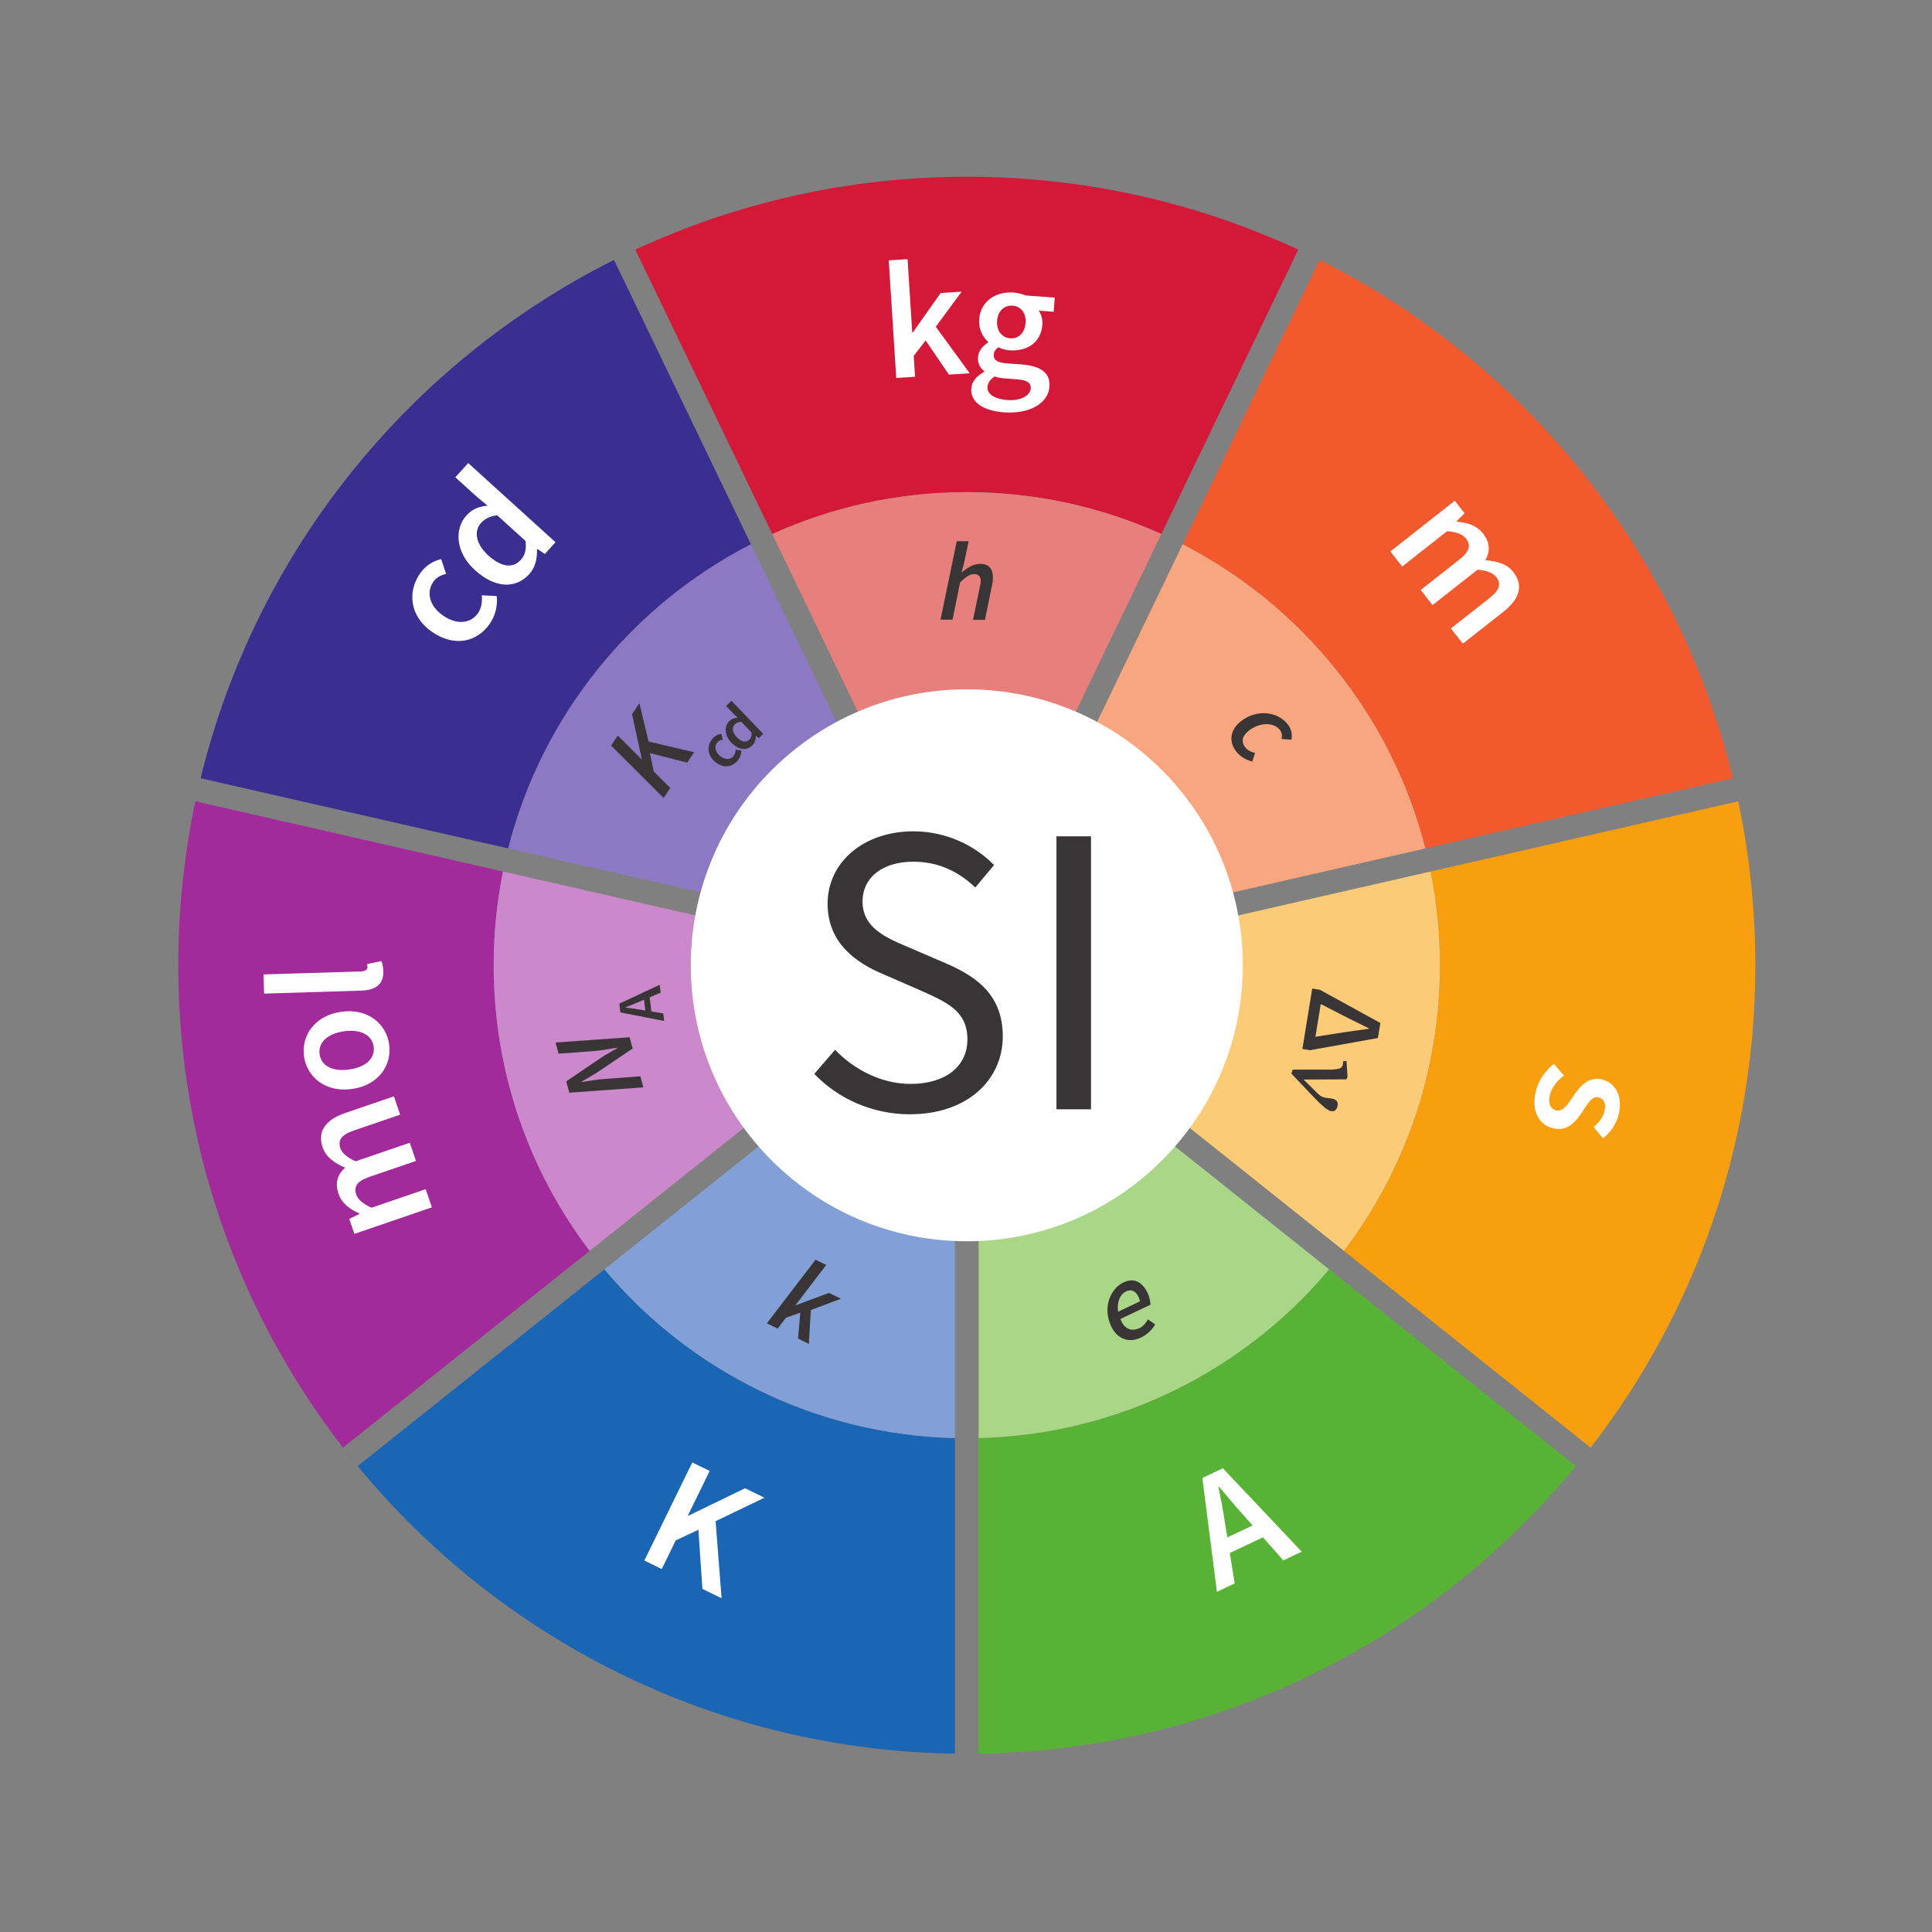
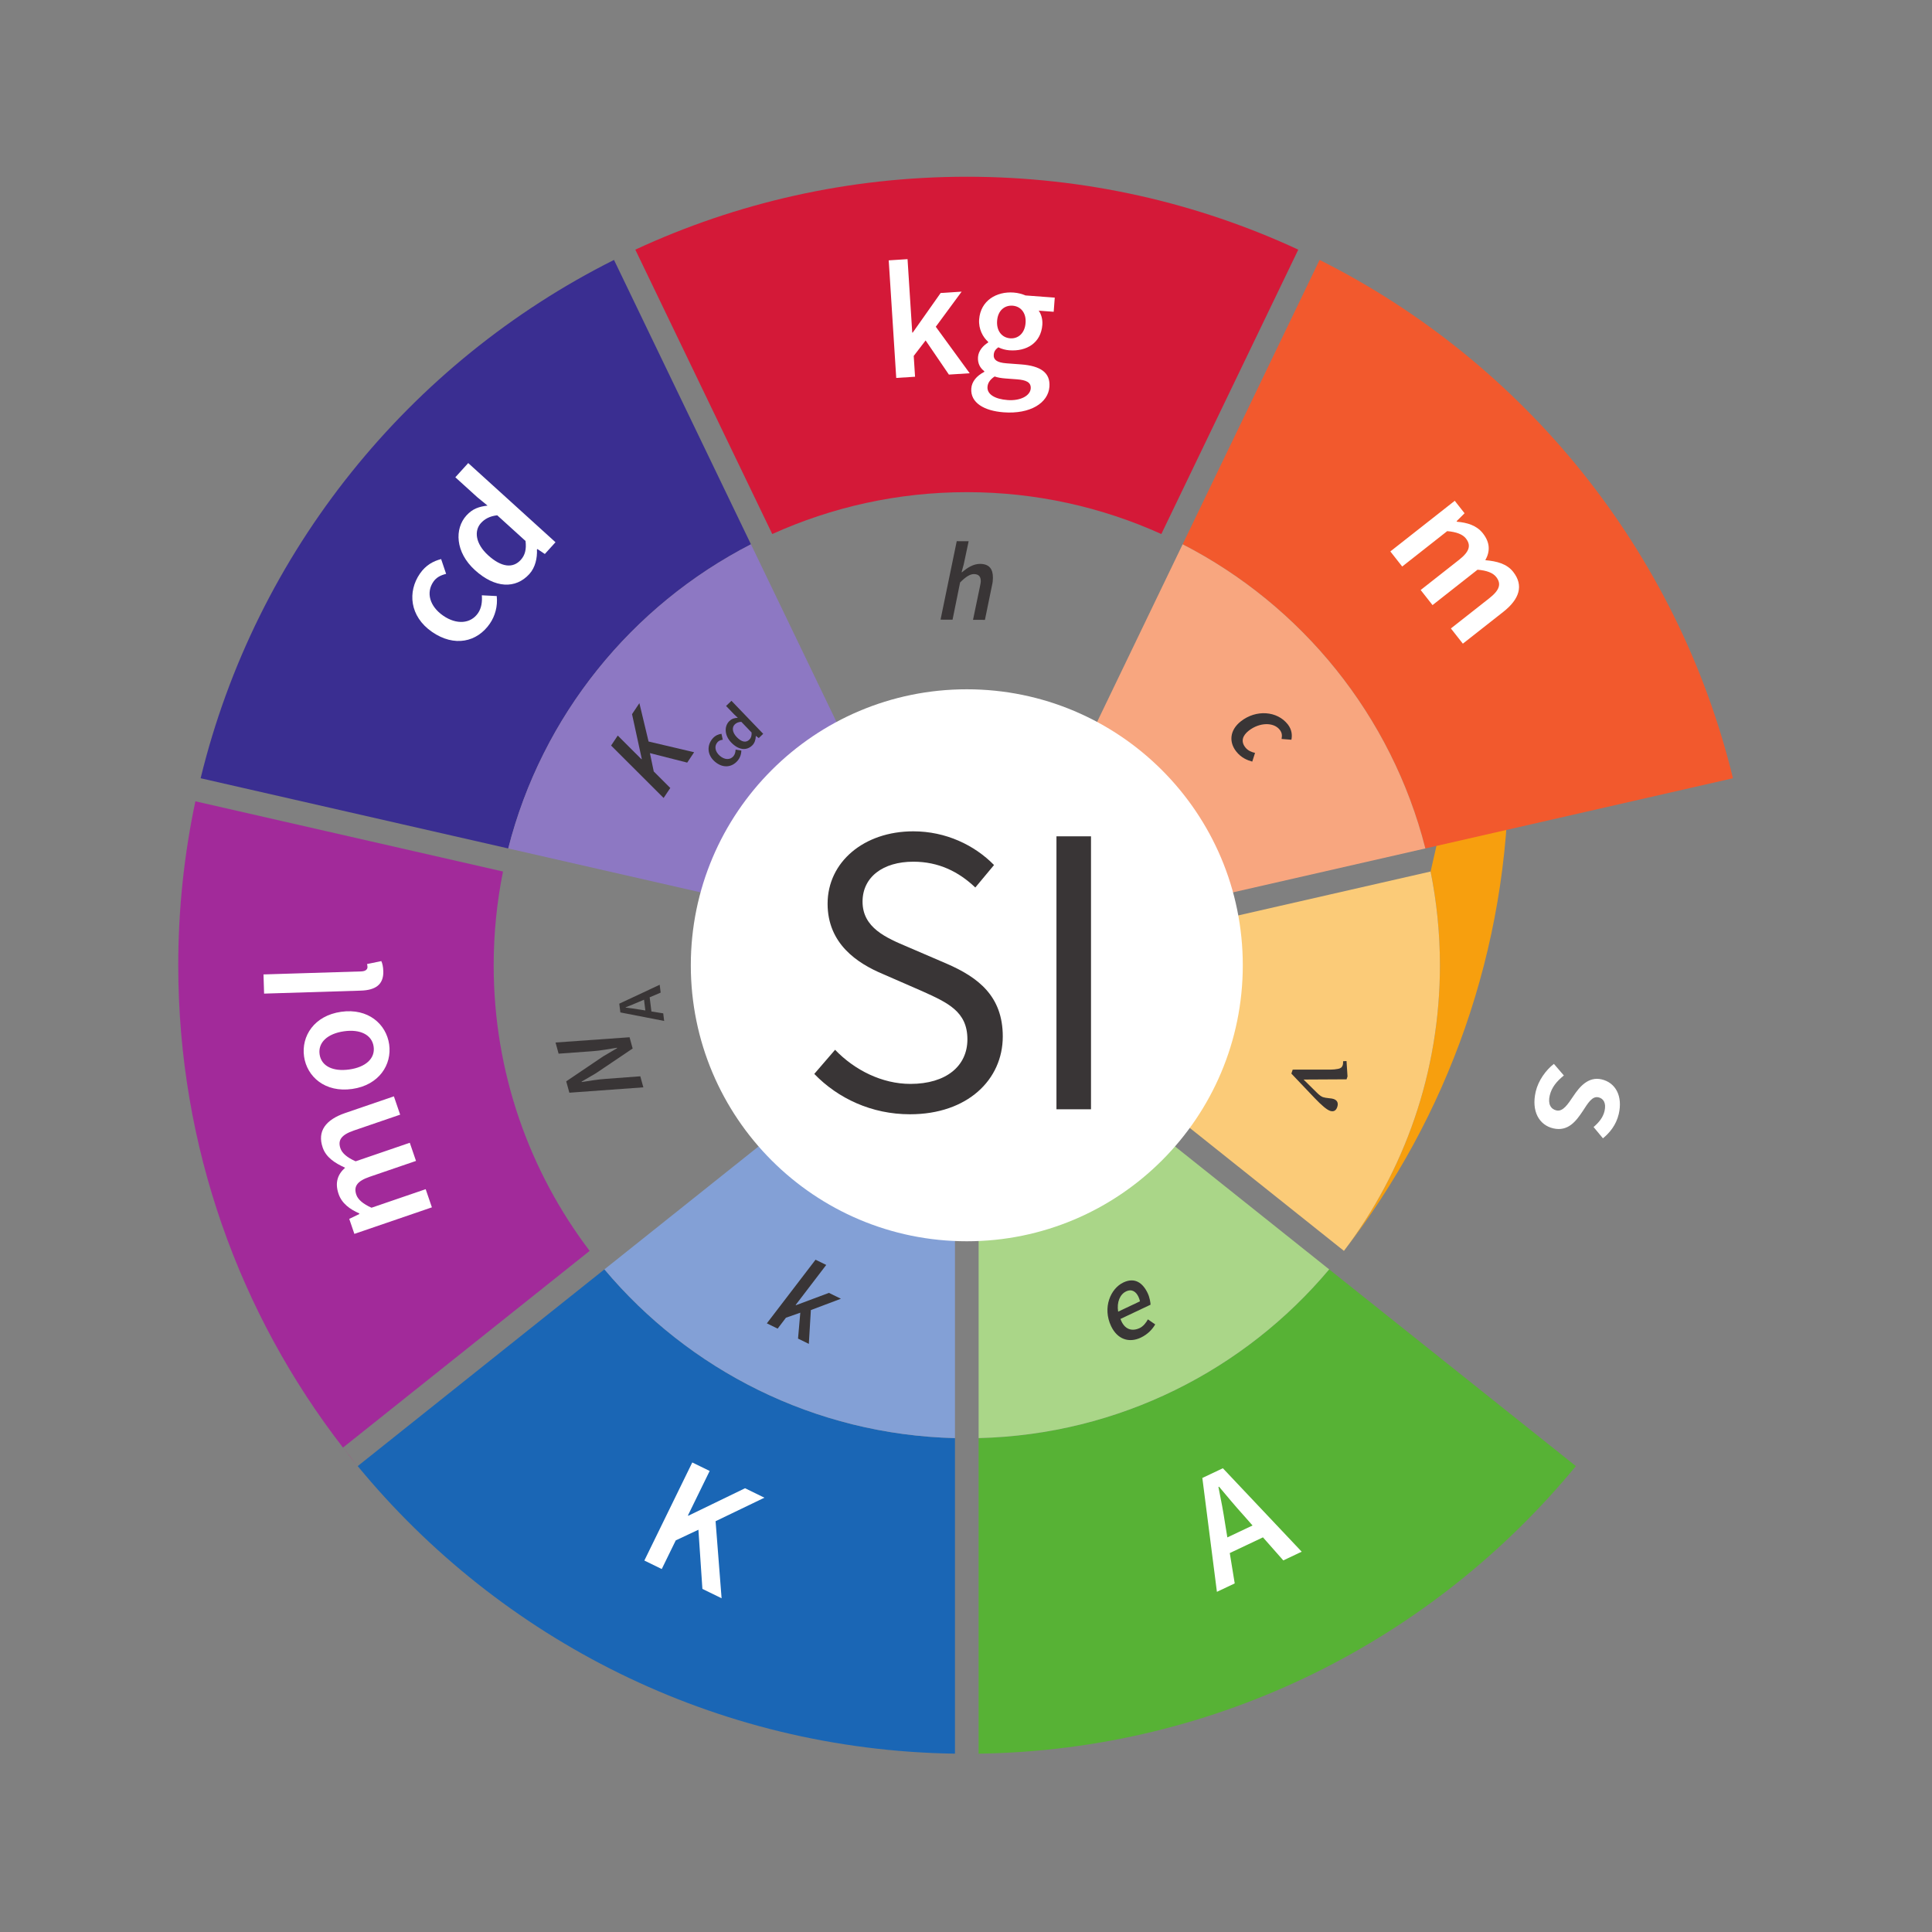
<svg xmlns="http://www.w3.org/2000/svg" xmlns:ns1="http://sodipodi.sourceforge.net/DTD/sodipodi-0.dtd" xmlns:ns2="http://www.inkscape.org/namespaces/inkscape" viewBox="0 0 925.79 925.79" height="925.79" width="925.79" xml:space="preserve" id="svg2" version="1.1" ns1:docname="SI Illustration Constants Colour Full.svg" ns2:version="0.92.3 (2405546, 2018-03-11)">
  <rect x="0" y="0" width="925.79" height="925.79" fill="#808080" stroke="none" />
  <ns1:namedview pagecolor="#ffffff" bordercolor="#666666" borderopacity="1" objecttolerance="10" gridtolerance="10" guidetolerance="10" ns2:pageopacity="0" ns2:pageshadow="2" ns2:window-width="1718" ns2:window-height="957" id="namedview48" showgrid="false" ns2:snap-global="false" fit-margin-top="0" fit-margin-left="0" fit-margin-right="0" fit-margin-bottom="0" ns2:zoom="0.54115914" ns2:cx="222.9763" ns2:cy="411.76669" ns2:window-x="0" ns2:window-y="0" ns2:window-maximized="0" ns2:current-layer="svg2" />
  <defs id="defs6" />
  <g transform="matrix(1.333,0,0,-1.333,66.524,859.267)" id="g10">
    <g transform="scale(0.1)" id="g12">
      <path id="path14" style="fill:#3a2e91;fill-opacity:1;fill-rule:nonzero;stroke:none" d="m 2200.47,4489.45 -492.3,1022.27 C 973.336,5143.46 420.902,4465.26 222.191,3648.48 L 1327.98,3396.1 c 121.18,477.04 444.11,873.25 872.49,1093.35" ns2:connector-curvature="0" />
-       <path id="path16" style="fill:#f79f0e;fill-opacity:1;fill-rule:nonzero;stroke:none" d="m 4677.18,2976.13 c 0,-385.75 -128.61,-741.36 -345.02,-1026.69 l 886.73,-707.15 c 371.14,479.31 592.15,1080.72 592.15,1733.84 0,202.15 -21.32,399.29 -61.55,589.46 L 4643.65,3313.18 c 21.91,-108.96 33.53,-221.64 33.53,-337.05" ns2:connector-curvature="0" />
+       <path id="path16" style="fill:#f79f0e;fill-opacity:1;fill-rule:nonzero;stroke:none" d="m 4677.18,2976.13 c 0,-385.75 -128.61,-741.36 -345.02,-1026.69 c 371.14,479.31 592.15,1080.72 592.15,1733.84 0,202.15 -21.32,399.29 -61.55,589.46 L 4643.65,3313.18 c 21.91,-108.96 33.53,-221.64 33.53,-337.05" ns2:connector-curvature="0" />
      <path id="path18" style="fill:#d41938;fill-opacity:1;fill-rule:nonzero;stroke:none" d="m 2976.4,5810.77 c -425.67,0 -829.33,-94 -1191.63,-262.1 l 492.3,-1022.28 c 213.37,96.42 449.97,150.53 699.33,150.53 249.36,0 485.93,-54.11 699.3,-150.51 L 4168,5548.68 c -362.28,168.1 -765.93,262.09 -1191.6,262.09" ns2:connector-curvature="0" />
      <path id="path20" style="fill:#f2592d;fill-opacity:1;fill-rule:nonzero;stroke:none" d="M 4624.81,3396.11 5730.6,3648.49 C 5531.88,4465.28 4979.44,5143.48 4244.59,5511.74 L 3752.3,4489.46 c 428.38,-220.09 751.33,-616.3 872.51,-1093.35" ns2:connector-curvature="0" />
      <path id="path22" style="fill:#a22a9a;fill-opacity:1;fill-rule:nonzero;stroke:none" d="m 1275.61,2976.13 c 0,115.41 11.63,228.09 33.54,337.04 L 203.297,3565.58 c -40.227,-190.16 -61.543,-387.31 -61.543,-589.45 0,-653.11 221.016,-1254.52 592.137,-1733.82 l 886.739,707.14 c -216.42,285.34 -345.02,640.94 -345.02,1026.68" ns2:connector-curvature="0" />
      <path id="path24" style="fill:#1a66b5;fill-opacity:1;fill-rule:nonzero;stroke:none" d="M 2933.86,142.031 V 1276.42 c -505.75,12.46 -956.65,245.33 -1260.13,606.61 L 786.852,1175.77 C 1298.35,554.41 2069.24,154.762 2933.86,142.031" ns2:connector-curvature="0" />
      <path id="path26" style="fill:#57b235;fill-opacity:1;fill-rule:nonzero;stroke:none" d="m 3018.9,142.02 c 864.63,12.73 1635.51,412.371 2147.04,1033.73 l -886.89,707.26 C 3975.57,1521.74 3524.66,1288.86 3018.9,1276.42 V 142.02" ns2:connector-curvature="0" />
-       <path id="path28" style="fill:#e7807c;fill-opacity:1;fill-rule:nonzero;stroke:none" d="m 3675.7,4526.41 c -213.37,96.4 -449.94,150.51 -699.3,150.51 -249.36,0 -485.96,-54.11 -699.33,-150.53 l 699.31,-1452.13 699.32,1452.15" ns2:connector-curvature="0" />
-       <path id="path30" style="fill:#cb89cb;fill-opacity:1;fill-rule:nonzero;stroke:none" d="m 1309.15,3313.17 c -21.91,-108.95 -33.54,-221.63 -33.54,-337.04 0,-385.74 128.6,-741.34 345.02,-1026.68 l 1260.2,1004.99 -1571.68,358.73" ns2:connector-curvature="0" />
      <path id="path32" style="fill:#aad688;fill-opacity:1;fill-rule:nonzero;stroke:none" d="m 3018.9,1276.42 c 505.76,12.44 956.67,245.32 1260.15,606.59 L 3018.9,2887.95 V 1276.42" ns2:connector-curvature="0" />
      <path id="path34" style="fill:#fbcb78;fill-opacity:1;fill-rule:nonzero;stroke:none" d="m 4643.65,3313.18 -1571.72,-358.74 1260.23,-1005 c 216.41,285.33 345.02,640.94 345.02,1026.69 0,115.41 -11.62,228.09 -33.53,337.05" ns2:connector-curvature="0" />
      <path id="path36" style="fill:#8d78c3;fill-opacity:1;fill-rule:nonzero;stroke:none" d="M 2200.47,4489.45 C 1772.09,4269.35 1449.16,3873.14 1327.98,3396.1 l 1571.78,-358.75 -699.29,1452.1" ns2:connector-curvature="0" />
      <path id="path38" style="fill:#f8a67f;fill-opacity:1;fill-rule:nonzero;stroke:none" d="m 4624.81,3396.11 c -121.18,477.05 -444.13,873.26 -872.51,1093.35 L 3053,3037.35 4624.81,3396.11" ns2:connector-curvature="0" />
      <path id="path40" style="fill:#83a0d6;fill-opacity:1;fill-rule:nonzero;stroke:none" d="m 1673.73,1883.03 c 303.48,-361.28 754.38,-594.15 1260.13,-606.61 V 2887.95 L 1673.73,1883.03" ns2:connector-curvature="0" />
      <path id="path42" style="fill:#ec008c;fill-opacity:1;fill-rule:nonzero;stroke:none" d="m 786.852,1175.77 c -18.02,21.88 -35.598,44.11 -52.961,66.54" ns2:connector-curvature="0" />
      <path id="path44" style="fill:#ffffff;fill-opacity:1;fill-rule:nonzero;stroke:none" d="m 3968.53,2976.13 c 0,-547.93 -444.19,-992.12 -992.13,-992.12 -547.94,0 -992.13,444.19 -992.13,992.12 0,547.93 444.19,992.12 992.13,992.12 547.94,0 992.13,-444.19 992.13,-992.12" ns2:connector-curvature="0" />
      <path id="path46" style="fill:#393536;fill-opacity:1;fill-rule:nonzero;stroke:none" d="m 2428.12,2585.6 74.8,86.76 c 70.3,-73.3 169.03,-122.66 270.75,-122.66 128.63,0 204.92,64.32 204.92,160.05 0,100.22 -70.31,131.63 -163.05,173.52 l -140.6,61.33 c -92.74,38.89 -198.95,109.19 -198.95,252.79 0,149.58 130.14,260.27 308.15,260.27 116.68,0 219.88,-49.36 290.17,-121.16 l -67.3,-80.78 c -59.83,56.85 -131.62,92.75 -222.87,92.75 -109.2,0 -182.5,-55.35 -182.5,-143.6 0,-94.24 85.27,-130.14 163.04,-163.05 l 139.12,-59.83 c 113.68,-49.36 201.94,-116.67 201.94,-261.77 0,-155.56 -127.15,-279.71 -333.58,-279.71 -137.61,0 -258.77,56.84 -344.04,145.09" ns2:connector-curvature="0" />
      <path id="path48" style="fill:#393536;fill-opacity:1;fill-rule:nonzero;stroke:none" d="m 3298.71,3439.71 h 124.16 v -981.26 h -124.16 v 981.26" ns2:connector-curvature="0" />
      <path id="path50" style="fill:#ffffff;fill-opacity:1;fill-rule:nonzero;stroke:none" d="m 1053.94,4174.64 c -80.956,55.92 -88.143,144.75 -43.46,209.41 21.49,31.1 48.68,45.13 76.25,52.32 l 17.93,-53.21 c -20.23,-4.99 -35.17,-12.9 -45.74,-28.2 -26.93,-39 -13.61,-88.32 35.25,-122.08 48.38,-33.42 98.89,-28.93 125.14,9.08 12.97,18.76 15.51,42.51 13.71,64.18 l 53.56,-2.72 c 4.04,-36.35 -5.86,-71.8 -24.96,-99.44 -45.71,-66.15 -127.23,-84.93 -207.68,-29.34" ns2:connector-curvature="0" />
      <path id="path52" style="fill:#ffffff;fill-opacity:1;fill-rule:nonzero;stroke:none" d="m 1390.15,4501.4 -101.76,92.32 c -27.03,-3.01 -45.23,-13.24 -58.53,-27.9 -25.39,-28 -19.75,-74.45 26.03,-115.97 47.09,-42.73 88.54,-47.93 117.17,-16.39 15.31,16.89 20.67,37.96 17.09,67.94 z m -181.8,-104.83 c -71.09,64.51 -73.92,148.89 -30.78,196.44 22.58,24.88 46.02,31.96 76,35.55 l -36.72,30.07 -79.08,71.75 46.35,51.1 313.71,-284.61 -38.3,-42.21 -26.78,17.81 -1.6,-1.78 c 1.46,-30.51 -5.8,-64.42 -27.17,-87.97 -49.59,-54.65 -123.63,-51.45 -195.63,13.85" ns2:connector-curvature="0" />
      <path id="path54" style="fill:#ffffff;fill-opacity:1;fill-rule:nonzero;stroke:none" d="m 2695.74,5510.2 67.65,4.32 16.88,-264.06 1.8,0.12 100.31,142.28 75.45,4.83 -92.93,-126.18 121.89,-167.15 -74.82,-4.79 -83.62,122.71 -42.73,-55.63 4.78,-74.85 -67.65,-4.32 -27.01,422.72" ns2:connector-curvature="0" />
      <path id="path56" style="fill:#ffffff;fill-opacity:1;fill-rule:nonzero;stroke:none" d="m 3187.71,5285.37 c 2.73,36.49 -17.79,59.7 -46.52,61.84 -28.71,2.15 -53.01,-17.1 -55.8,-54.18 -2.82,-37.7 18.32,-60.95 47.03,-63.1 28.12,-2.1 52.48,17.73 55.29,55.44 z m 18.46,-236.05 c 1.7,22.74 -16.37,30.72 -49.87,33.22 l -40.09,3 c -16.16,1.21 -28.64,3.34 -39.77,7.18 -16.46,-10.8 -24.63,-23.43 -25.64,-37.19 -1.98,-26.33 25.58,-44.03 72.26,-47.53 47.27,-3.53 81.21,16.21 83.11,41.32 z m -213.58,0.34 c 1.84,24.53 18.4,44.95 46.58,59.7 l 0.18,2.39 c -14.24,10.68 -24.45,27.09 -22.66,51.02 1.7,22.73 18.73,41.32 36.39,52.04 l 0.18,2.39 c -18.64,16.43 -35.08,45.94 -32.48,80.66 5.05,67.6 62.32,101.23 123.94,96.62 16.17,-1.21 30.9,-5.32 42.56,-10.4 l 105.31,-7.88 -3.81,-50.86 -53.86,4.03 c 8.73,-12.09 14.57,-30.57 13.04,-50.92 -4.88,-65.21 -56.52,-96.25 -118.77,-91.59 -12.55,0.93 -26.73,4.4 -39.49,10.77 -9.57,-7.11 -15.49,-13.89 -16.46,-27.05 -1.25,-16.76 9.94,-27.82 45.84,-30.5 l 52.07,-3.9 c 70.6,-5.27 106.09,-29.59 102.28,-80.45 -4.33,-58.05 -68.77,-98.94 -164.51,-91.8 -70,5.25 -120.18,34.26 -116.33,85.73" ns2:connector-curvature="0" />
      <path id="path58" style="fill:#ffffff;fill-opacity:1;fill-rule:nonzero;stroke:none" d="m 4730.5,4645.88 35.22,-44.81 -28.64,-28.62 1.49,-1.88 c 35.96,-3.02 70.27,-12.68 92.89,-41.45 26.7,-33.96 26.33,-65.52 8.93,-96.77 41.01,-3.62 77.09,-12.64 100.09,-41.88 38.56,-49.04 22.87,-98.01 -35.6,-143.99 l -145.26,-114.22 -43,54.71 138.16,108.65 c 38.2,30.04 43.46,52.48 24.55,76.54 -11.5,14.61 -33.55,23.23 -66.97,25.95 l -161.76,-127.19 -42.64,54.23 138.17,108.65 c 38.2,30.04 43.45,52.49 24.16,77 -11.12,14.15 -33.52,23.24 -66.96,25.96 l -161.75,-127.19 -42.64,54.23 231.56,182.08" ns2:connector-curvature="0" />
      <path id="path60" style="fill:#ffffff;fill-opacity:1;fill-rule:nonzero;stroke:none" d="m 5086.91,2621.67 35.8,-41.69 c -25.88,-21.04 -43.91,-42.69 -50.76,-71.89 -7.27,-30.94 3.9,-48.99 23.77,-53.64 23.94,-5.62 41.72,22.86 60.52,50.48 22.93,34.68 54.56,72.24 102.45,60.99 50.23,-11.8 76.38,-60.45 61.31,-124.7 -9.34,-39.72 -33.23,-68 -56.82,-87.11 l -33.62,40.56 c 19.26,16.43 34.01,34.54 39.34,57.31 6.72,28.62 -3.55,45.21 -21.66,49.46 -22.77,5.35 -38.24,-21.22 -56.62,-49.55 -23.79,-35.71 -52.62,-74.54 -106.35,-61.93 -49.06,11.53 -79.59,59.98 -62.6,132.4 9.2,39.12 35.88,76.61 65.24,99.31" ns2:connector-curvature="0" />
      <path id="path62" style="fill:#ffffff;fill-opacity:1;fill-rule:nonzero;stroke:none" d="m 774.859,2010.54 -18.457,53.92 36.465,17.56 -0.781,2.27 c -32.93,14.72 -62.129,35.16 -73.984,69.78 -14.004,40.87 -3.243,70.57 23.515,94.3 -37.519,16.96 -68.613,37.39 -80.664,72.57 -20.215,59.03 10.762,100.08 81.133,124.18 l 174.824,59.86 22.539,-65.84 -166.289,-56.95 c -45.976,-15.74 -58.34,-35.2 -48.418,-64.15 6.016,-17.59 23.965,-32.99 54.629,-46.6 l 194.688,66.67 22.343,-65.27 -166.308,-56.95 c -45.957,-15.75 -58.34,-35.19 -48.223,-64.71 5.84,-17.02 23.984,-33.01 54.649,-46.6 l 194.67,66.66 22.36,-65.28 -278.691,-95.42" ns2:connector-curvature="0" />
      <path id="path64" style="fill:#ffffff;fill-opacity:1;fill-rule:nonzero;stroke:none" d="m 737.438,2738.83 c -58.809,-8.39 -93.692,-40.03 -87.598,-82.81 6.113,-42.77 48.359,-62.8 107.168,-54.41 58.222,8.29 93.203,39.35 87.09,82.12 -6.094,42.77 -48.438,63.41 -106.66,55.1 z m 29.57,-207.32 c -97.422,-13.9 -162.676,44.07 -173.008,116.56 -10.43,73.06 36.016,146.97 133.438,160.86 96.835,13.82 162.089,-44.17 172.5,-117.23 10.332,-72.47 -36.094,-146.38 -132.93,-160.19" ns2:connector-curvature="0" />
      <path id="path66" style="fill:#ffffff;fill-opacity:1;fill-rule:nonzero;stroke:none" d="m 798.141,2885.01 -347.832,-10.73 -2.129,68.96 351.445,10.84 c 16.777,0.52 22.539,8.5 22.324,15.7 -0.097,2.99 -0.176,5.4 -1.543,10.76 l 51.309,10.59 c 3.867,-8.29 6.621,-20.21 7.129,-36.4 1.504,-49.18 -29.727,-68.15 -80.703,-69.72" ns2:connector-curvature="0" />
      <path id="path68" style="fill:#ffffff;fill-opacity:1;fill-rule:nonzero;stroke:none" d="m 1989.53,1188.86 62.54,-30.54 -78.23,-160.121 1.62,-0.777 203.83,98.748 69.55,-33.99 -175.52,-84.532 21.62,-276.988 -69.01,33.699 -14.31,212.68 -81.51,-38.328 -50.29,-102.969 -62.54,30.547 172.25,352.571" ns2:connector-curvature="0" />
      <path id="path70" style="fill:#ffffff;fill-opacity:1;fill-rule:nonzero;stroke:none" d="m 3913.02,919.441 90.57,42.879 -33.01,37.481 c -29.1,32.009 -58.65,67.809 -87.44,101.979 l -2.17,-1.02 c 8.97,-44.21 17.66,-89.22 24.01,-132.018 z m -89.86,213.689 73.75,34.92 283.4,-299.98 -66.16,-31.32 -73.1,82.902 -119.3,-56.492 17.78,-109.078 -63.99,-30.293 -52.38,409.341" ns2:connector-curvature="0" />
      <path id="path72" style="fill:#393536;fill-opacity:1;fill-rule:nonzero;stroke:none" d="m 1697.71,3766 23.98,35.94 85.41,-85.35 0.88,1.33 -35,160.9 26.41,39.6 33.03,-137.93 163.75,-38.55 -24.87,-37.27 -134.02,34.1 13.75,-65.91 59.45,-59.38 -23.98,-35.94 -188.79,188.46" ns2:connector-curvature="0" />
      <path id="path74" style="fill:#393536;fill-opacity:1;fill-rule:nonzero;stroke:none" d="m 2070.31,3708.57 c -28.81,25.18 -27.66,59.8 -7.56,82.81 9.67,11.06 20.8,15.28 31.78,16.85 l 4.57,-21.35 c -8.03,-1.04 -14.16,-3.43 -18.91,-8.87 -12.13,-13.88 -9.16,-33.52 8.22,-48.72 17.23,-15.04 36.92,-15.53 48.75,-2.01 5.82,6.68 7.85,15.74 8.13,24.19 l 20.56,-3.42 c -0.03,-14.21 -5.43,-27.47 -14.02,-37.31 -20.58,-23.53 -52.89,-27.19 -81.52,-2.17" ns2:connector-curvature="0" />
      <path id="path76" style="fill:#393536;fill-opacity:1;fill-rule:nonzero;stroke:none" d="m 2202.83,3812.8 -37,38.51 c -10.56,-0.45 -17.91,-3.94 -23.45,-9.27 -10.59,-10.18 -9.63,-28.34 7.01,-45.66 17.13,-17.83 33.07,-20.95 45,-9.47 6.41,6.13 9.02,14.17 8.44,25.89 z m -73.28,-35.82 c -25.86,26.9 -24.71,59.71 -6.72,77 9.41,9.04 18.69,11.17 30.43,11.76 l -13.44,12.64 -28.77,29.93 19.34,18.58 114.08,-118.71 -15.98,-15.36 -9.9,7.63 -0.68,-0.65 c -0.24,-11.87 -3.95,-24.83 -12.88,-33.39 -20.68,-19.88 -49.31,-16.67 -75.48,10.57" ns2:connector-curvature="0" />
      <path id="path78" style="fill:#393536;fill-opacity:1;fill-rule:nonzero;stroke:none" d="m 2940.23,4500.67 42.79,-0.22 -17.63,-83.11 -7.74,-28.35 h 1.6 c 20.08,17.09 41.35,30.18 64.94,30.06 32.8,-0.17 46.31,-18.23 46.14,-49.82 -0.04,-9.2 -0.88,-17.2 -3.34,-27.58 l -25.43,-123.85 -42.8,0.21 24.61,118.26 c 1.64,9.19 3.28,14.78 3.3,20.78 0.08,16.8 -7.87,25.23 -24.66,25.32 -13.6,0.07 -28.83,-9.05 -49.75,-30.14 l -27.07,-133.83 -43.18,0.21 58.22,282.06" ns2:connector-curvature="0" />
      <path id="path80" style="fill:#393536;fill-opacity:1;fill-rule:nonzero;stroke:none" d="m 3961.46,3853.03 c 55.33,43.51 130.94,37.33 168.75,-10.77 14.84,-18.86 16.43,-38.98 13.03,-55.38 l -35.26,2.79 c 2.48,13.65 1.31,22.91 -6.83,33.28 -21.76,27.66 -72.85,26.66 -111.21,-3.51 -23.29,-18.29 -28.64,-39.3 -12.31,-60.05 9.4,-11.94 22.46,-16.92 34.94,-19.84 l -10.02,-31.27 c -17.63,4.96 -39.41,13.26 -57.71,36.53 -26.72,33.95 -23.28,76.82 16.62,108.22" ns2:connector-curvature="0" />
-       <path id="path82" style="fill:#393536;fill-opacity:1;fill-rule:nonzero;stroke:none" d="m 4229.64,2719.2 107.72,16.89 84.22,11.8 0.25,1.58 -76.15,37.55 -96.86,49.83 z m 16.18,168.81 217.24,-119.33 -8.81,-54.08 -243.85,-43.75 -27.63,4.5 35.41,217.17 27.64,-4.51" ns2:connector-curvature="0" />
      <path id="path84" style="fill:#393536;fill-opacity:1;fill-rule:nonzero;stroke:none" d="m 4149.72,2598.5 135.2,0.12 c 8.92,0.01 18.02,0.93 27.3,2.76 9.28,1.84 15.22,6.63 17.81,14.41 1.25,3.71 1.82,8.05 1.7,13.04 l 7.37,0.41 3.38,-52.45 -2.74,-8.14 -158.73,-0.85 51.52,-50.9 c 9.24,-9.29 17.02,-14.99 23.3,-17.1 5.06,-1.71 12.5,-3.04 22.35,-4.01 7.21,-0.63 12.48,-1.51 15.8,-2.63 12.23,-4.1 16.11,-12.77 11.68,-25.97 -3.95,-11.72 -11.47,-15.73 -22.58,-12 -10.98,3.7 -29.22,18.9 -54.73,45.61 l -82.38,86.59 3.75,11.11" ns2:connector-curvature="0" />
      <path id="path86" style="fill:none;stroke:#393536;stroke-width:5;stroke-linecap:butt;stroke-linejoin:miter;stroke-miterlimit:10;stroke-dasharray:none;stroke-opacity:1" d="m 4149.72,2598.5 135.2,0.12 c 8.92,0.01 18.02,0.93 27.3,2.76 9.28,1.84 15.22,6.63 17.81,14.41 1.25,3.71 1.82,8.05 1.7,13.04 l 7.37,0.41 3.38,-52.45 -2.74,-8.14 -158.73,-0.85 51.52,-50.9 c 9.24,-9.29 17.02,-14.99 23.3,-17.1 5.06,-1.71 12.5,-3.04 22.35,-4.01 7.21,-0.63 12.48,-1.51 15.8,-2.63 12.23,-4.1 16.11,-12.77 11.68,-25.97 -3.95,-11.72 -11.47,-15.73 -22.58,-12 -10.98,3.7 -29.22,18.9 -54.73,45.61 l -82.38,86.59 z" ns2:connector-curvature="0" />
      <path id="path88" style="fill:#393536;fill-opacity:1;fill-rule:nonzero;stroke:none" d="m 1547.69,2518.04 -11.27,40.88 132.56,89.59 50.33,29.62 -0.43,1.54 c -26.68,-4.03 -60.08,-10.74 -89.06,-12.5 l -120.78,-8.77 -11.04,40.1 266.08,18.92 11.15,-40.49 -132.27,-89.11 -51.11,-29.83 0.43,-1.54 c 27.83,4.35 59.53,9.76 88.5,11.52 l 121.95,9.09 10.94,-39.71 -265.98,-19.31" ns2:connector-curvature="0" />
      <path id="path90" style="fill:#393536;fill-opacity:1;fill-rule:nonzero;stroke:none" d="m 1820.83,2813.71 -4.76,38.65 -17.87,-7.6 c -15.35,-6.84 -32.17,-13.37 -48.3,-19.83 l 0.13,-0.92 c 17.39,-2.08 35.06,-4.37 51.63,-7.25 z m -89.8,-7.09 -3.91,31.47 145.28,67.98 3.49,-28.23 -39.51,-16.86 6.29,-50.9 42.42,-6.76 3.36,-27.31 -157.42,30.61" ns2:connector-curvature="0" />
      <path id="path92" style="fill:#393536;fill-opacity:1;fill-rule:nonzero;stroke:none" d="m 2432.63,1917.71 38.46,-18.79 -109.96,-143.92 1.44,-0.71 118.21,44.18 43.1,-21.07 -108.03,-40.69 -7.3,-121.54 -38.83,18.98 8.13,93.08 -51.55,-17.99 -29.88,-39.26 -38.81,18.97 175.02,228.76" ns2:connector-curvature="0" />
      <path id="path94" style="fill:#393536;fill-opacity:1;fill-rule:nonzero;stroke:none" d="m 3598.94,1768.11 c -1.13,5.22 -2.81,10.62 -5.55,16.4 -8.2,17.36 -22.79,29.48 -44.49,19.22 -21.33,-10.1 -34.1,-38.26 -28.42,-72.75 z m -59.53,67.85 c 41.21,19.51 69.92,-1.87 87.36,-38.75 7.37,-15.54 10,-34.2 10.2,-41.2 l -108.11,-51.15 c 13.83,-39.48 42.33,-45.47 69.08,-32.81 12.66,5.98 23.15,19.36 29.48,31.21 l 26.27,-18.11 c -9.67,-16.96 -26.53,-35.56 -51.86,-47.54 -42.3,-20.02 -84.22,-6.23 -106.8,41.5 -31.3,66.17 -2.26,134.78 44.38,156.85" ns2:connector-curvature="0" />
    </g>
  </g>
  <circle id="path999" style="fill:#000000;stroke:none" cx="-87.643" cy="-67.817" r="1.5" />
  <rect style="opacity:0.98;fill:none;fill-opacity:1;stroke:none;stroke-width:1.002;stroke-linecap:round;stroke-linejoin:round;stroke-miterlimit:4;stroke-dasharray:none;stroke-dashoffset:0;stroke-opacity:1" id="rect1443" width="925.79" height="925.79" x="0" y="0" />
</svg>